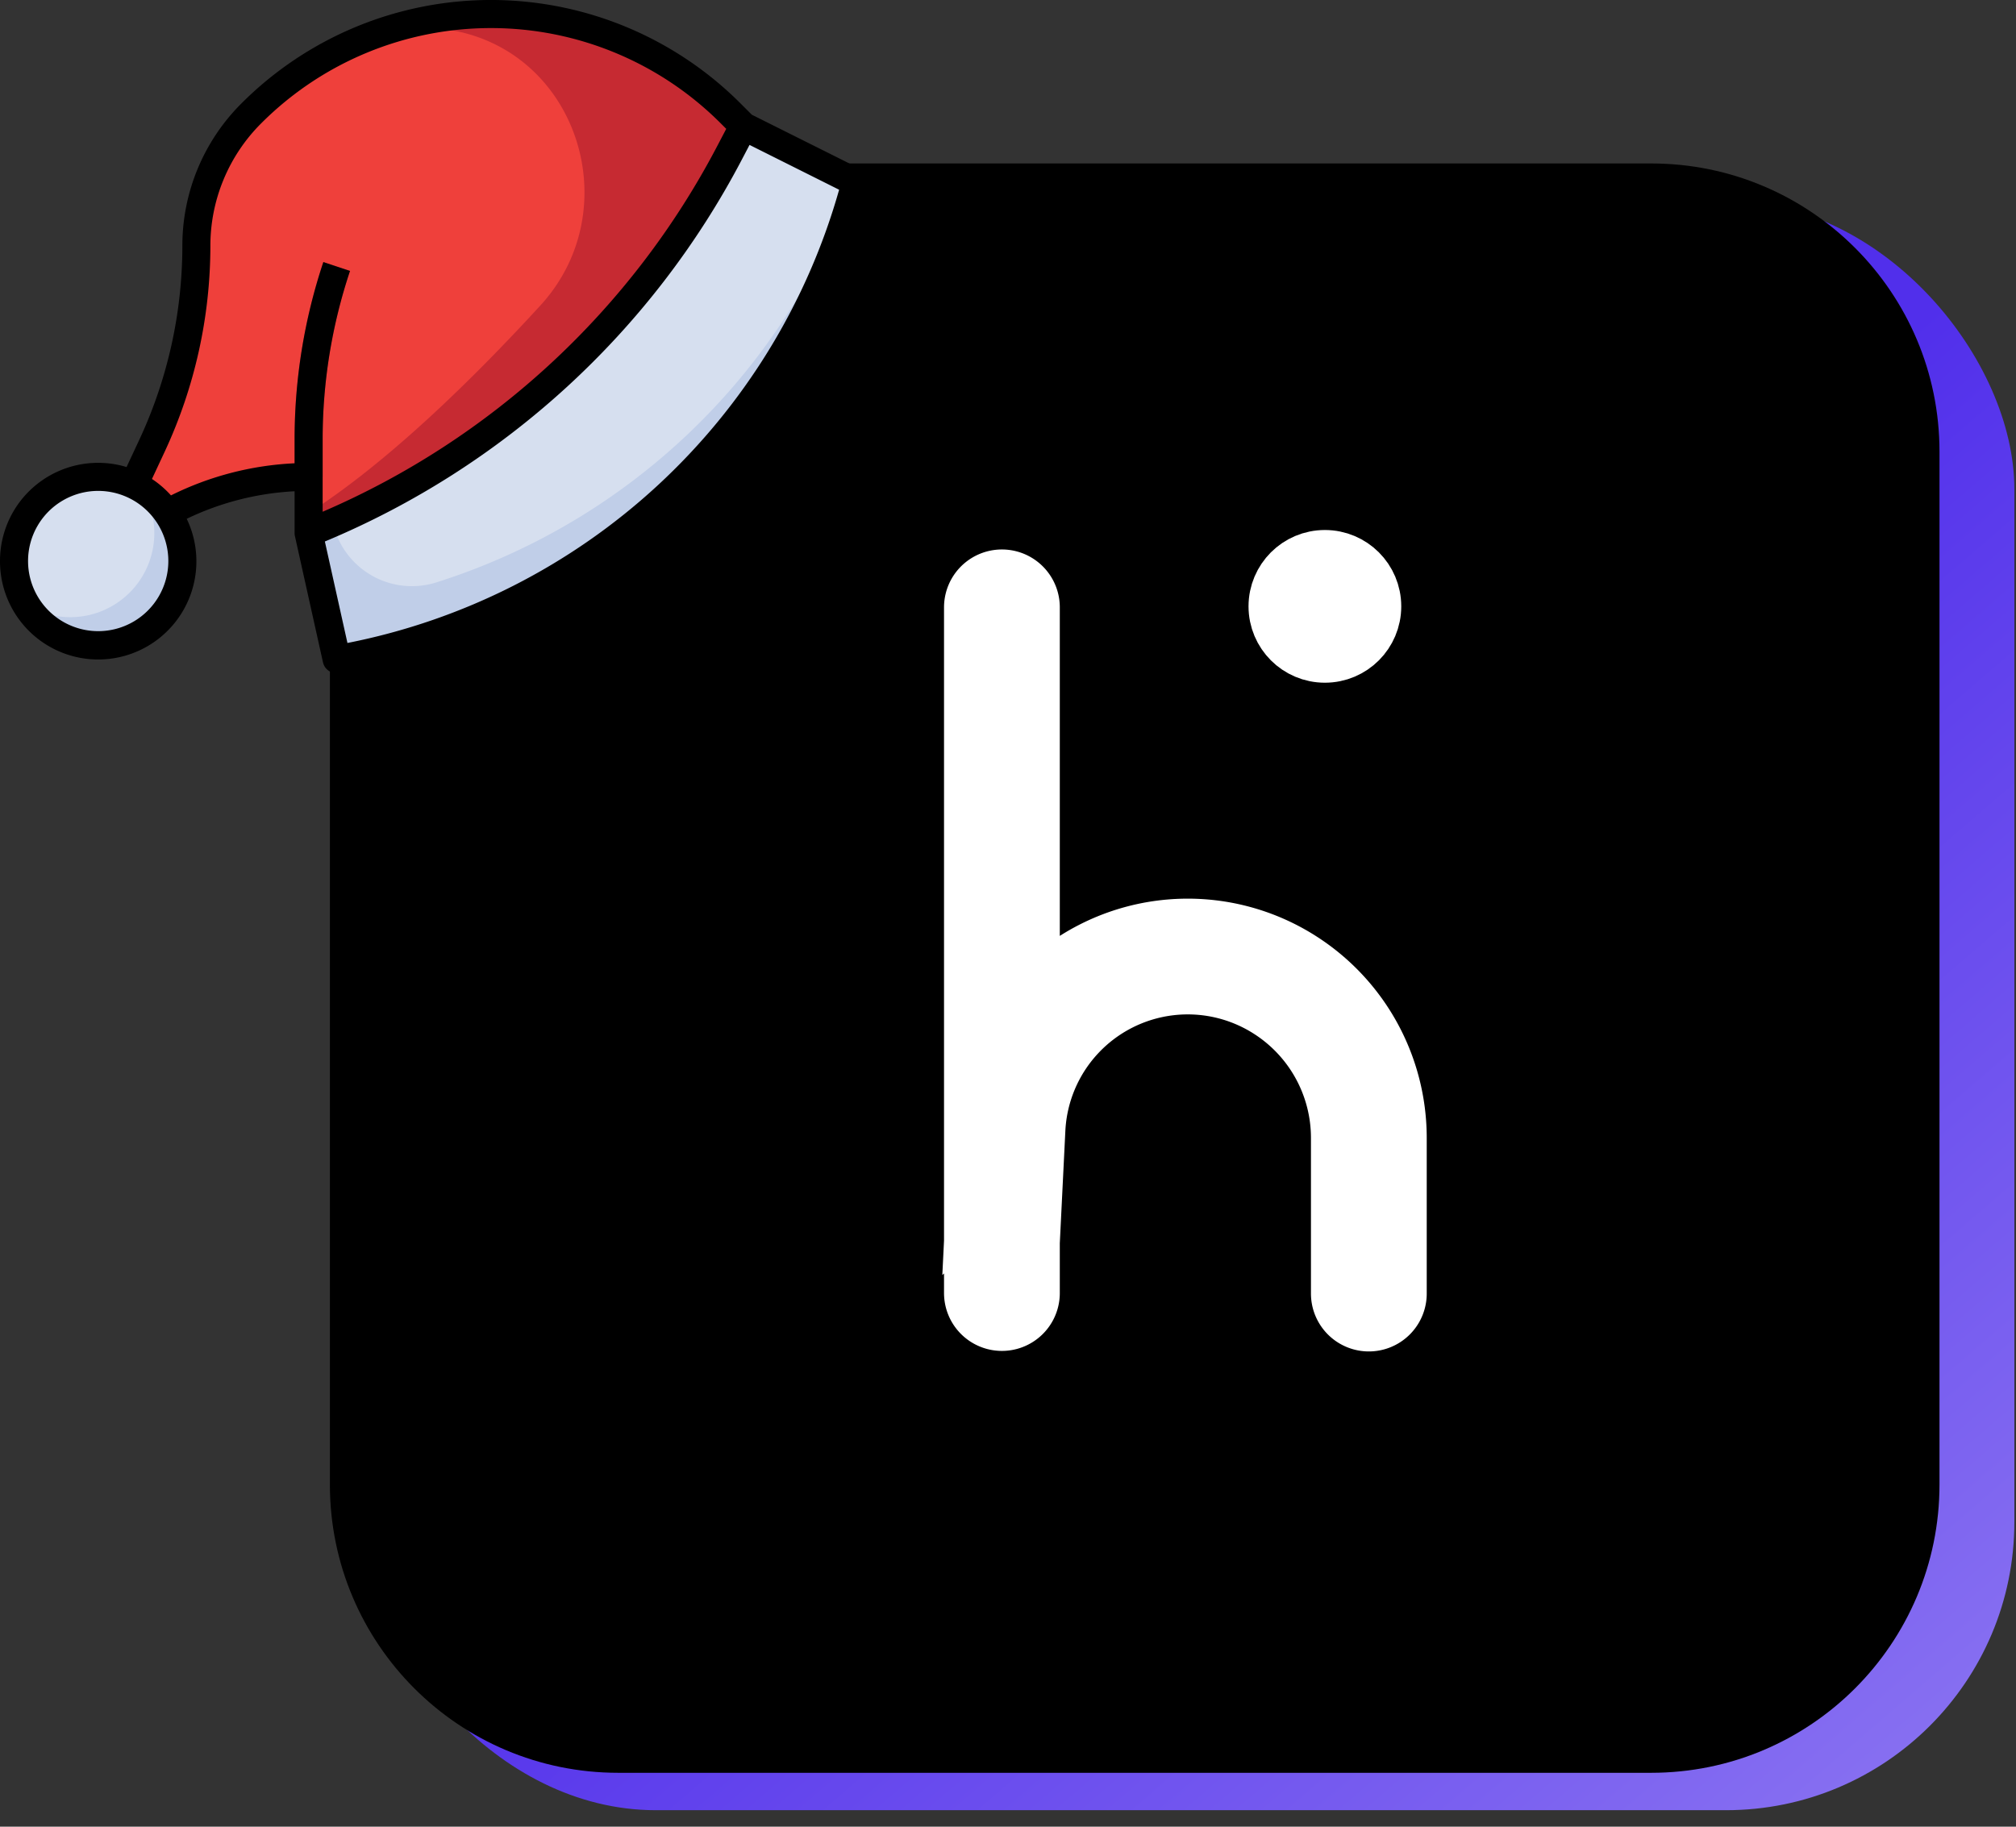
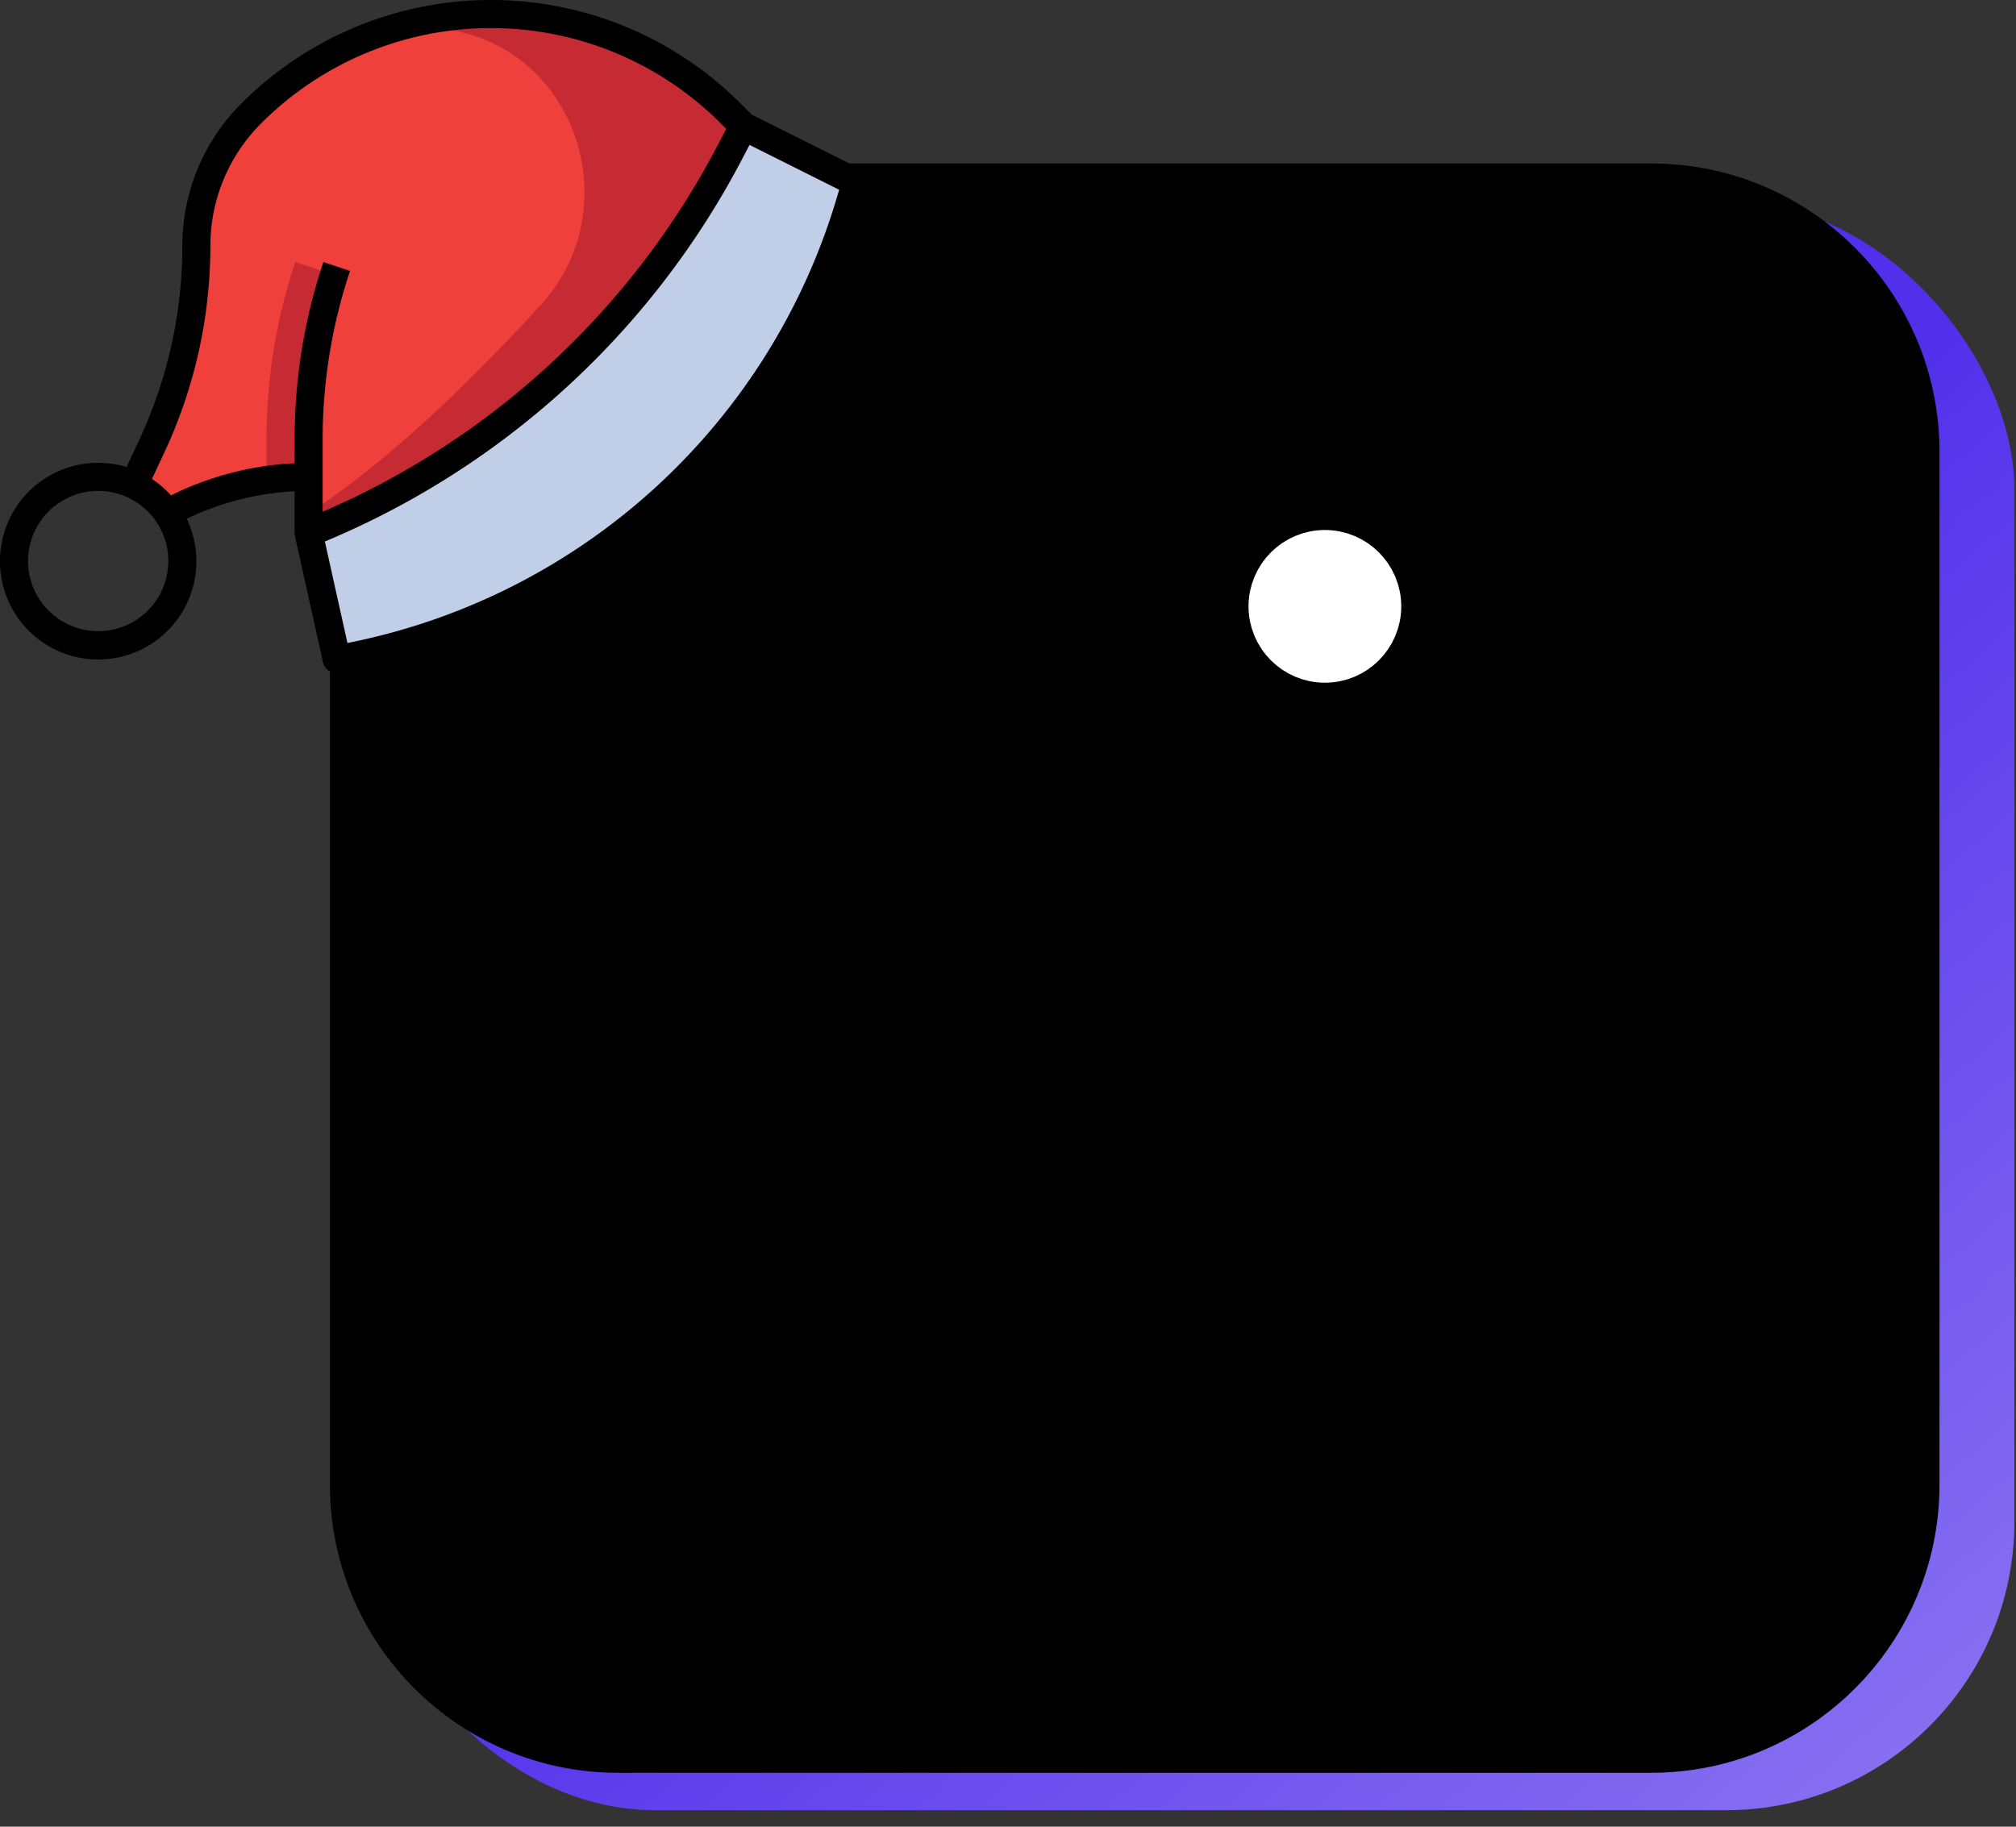
<svg xmlns="http://www.w3.org/2000/svg" width="96" height="87" fill="none">
  <rect width="100%" height="100%" fill="#333333" stroke="none" />
  <rect width="78.43" height="76.648" x="17.492" y="9.566" fill="url(#a)" rx="13.728" />
  <path fill="#000" d="M15.709 21.514c0-7.582 6.146-13.729 13.728-13.729h49.191c7.582 0 13.729 6.147 13.729 13.729v49.19c0 7.582-6.147 13.729-13.729 13.729h-49.19c-7.583 0-13.729-6.147-13.729-13.729v-49.19Z" />
  <circle cx="63.09" cy="28.879" r="2.258" fill="#fff" stroke="#fff" stroke-width="2.757" />
-   <path stroke="#fff" stroke-linecap="round" stroke-width="5.513" d="M47.71 28.926v32.657m0-2.439.268-5.419a8.592 8.592 0 0 1 13.245-6.793 8.642 8.642 0 0 1 3.96 7.255v7.421" />
  <path fill="#C62A32" d="M14.694 25.388v-2.672c-2.35 0-4.661.59-6.723 1.716l-1.604-1.34.879-1.882a22.407 22.407 0 0 0 2.104-9.48 8.96 8.96 0 0 1 2.625-6.336 16.128 16.128 0 0 1 22.807 0l.62.62v4.677L20.706 25.388h-6.012Z" />
  <path fill="#EF403B" d="m6.373 23.085.879-1.883a22.407 22.407 0 0 0 2.103-9.479 8.96 8.96 0 0 1 2.624-6.336 16.124 16.124 0 0 1 6.432-3.933 16.03 16.03 0 0 1 1.94-.122c.324.002.647.028.967.078 6.17.927 8.63 8.547 4.409 13.145-3.26 3.556-7.288 7.485-11.028 9.883v-1.73c-2.35 0-4.662.59-6.724 1.716l-1.602-1.339Z" />
  <path fill="#C0CEE8" d="m14.696 25.388 1.336 6.012a30.979 30.979 0 0 0 24.6-22.29l.116-.422-5.344-2.672-.671 1.282a38.949 38.949 0 0 1-20.037 18.09Z" />
-   <path fill="#C62A32" d="M14.029 22.712h1.336v-1.787a25.312 25.312 0 0 1 1.301-8.022l-1.27-.423a26.65 26.65 0 0 0-1.367 8.445v1.787Z" />
-   <path fill="#C0CEE8" d="M4.678 30.73a4.008 4.008 0 1 1 0-8.015 4.008 4.008 0 0 1 0 8.016Z" />
-   <path fill="#D6DFEF" d="M35.406 6.016 40.61 8.62a30.983 30.983 0 0 1-19.84 19.12 3.855 3.855 0 0 1-4.919-2.842 38.945 38.945 0 0 0 18.883-17.6l.672-1.282Zm-30.729 16.7a3.99 3.99 0 0 1 2.084.588 4.003 4.003 0 0 1-5.503 5.503 4.003 4.003 0 0 1 3.42-6.091Z" />
+   <path fill="#C62A32" d="M14.029 22.712v-1.787a25.312 25.312 0 0 1 1.301-8.022l-1.27-.423a26.65 26.65 0 0 0-1.367 8.445v1.787Z" />
  <path fill="#000" d="M0 26.72a4.672 4.672 0 0 1 6.027-4.476l.617-1.322a21.887 21.887 0 0 0 2.04-9.195 9.563 9.563 0 0 1 2.82-6.808 16.795 16.795 0 0 1 23.752 0l.544.544 5.247 2.623a.668.668 0 0 1 .345.775l-.116.423a31.776 31.776 0 0 1-25.13 22.77.667.667 0 0 1-.767-.513l-1.336-6.012a.674.674 0 0 1-.015-.145v-1.987a13.42 13.42 0 0 0-5.137 1.312A4.676 4.676 0 1 1 0 26.72Zm16.545 3.903A30.443 30.443 0 0 0 39.958 9.036l-4.266-2.134-.367.701A39.644 39.644 0 0 1 15.47 25.79l1.075 4.833Zm-2.517-8.558v-1.14c0-2.87.462-5.722 1.37-8.444l1.27.422a25.332 25.332 0 0 0-1.304 8.022v3.448A38.304 38.304 0 0 0 34.14 6.983l.443-.846-.273-.273a15.46 15.46 0 0 0-21.862 0 8.237 8.237 0 0 0-2.43 5.863 23.24 23.24 0 0 1-2.164 9.761l-.618 1.324c.334.221.638.484.906.782a14.74 14.74 0 0 1 5.885-1.529ZM8.016 26.72a3.34 3.34 0 1 0-6.68 0 3.34 3.34 0 0 0 6.68 0Z" />
  <defs>
    <linearGradient id="a" x1="59.196" x2="168.023" y1="43.044" y2="169.251" gradientUnits="userSpaceOnUse">
      <stop stop-color="#512FEB" />
      <stop offset="1" stop-color="#fff" />
    </linearGradient>
  </defs>
</svg>